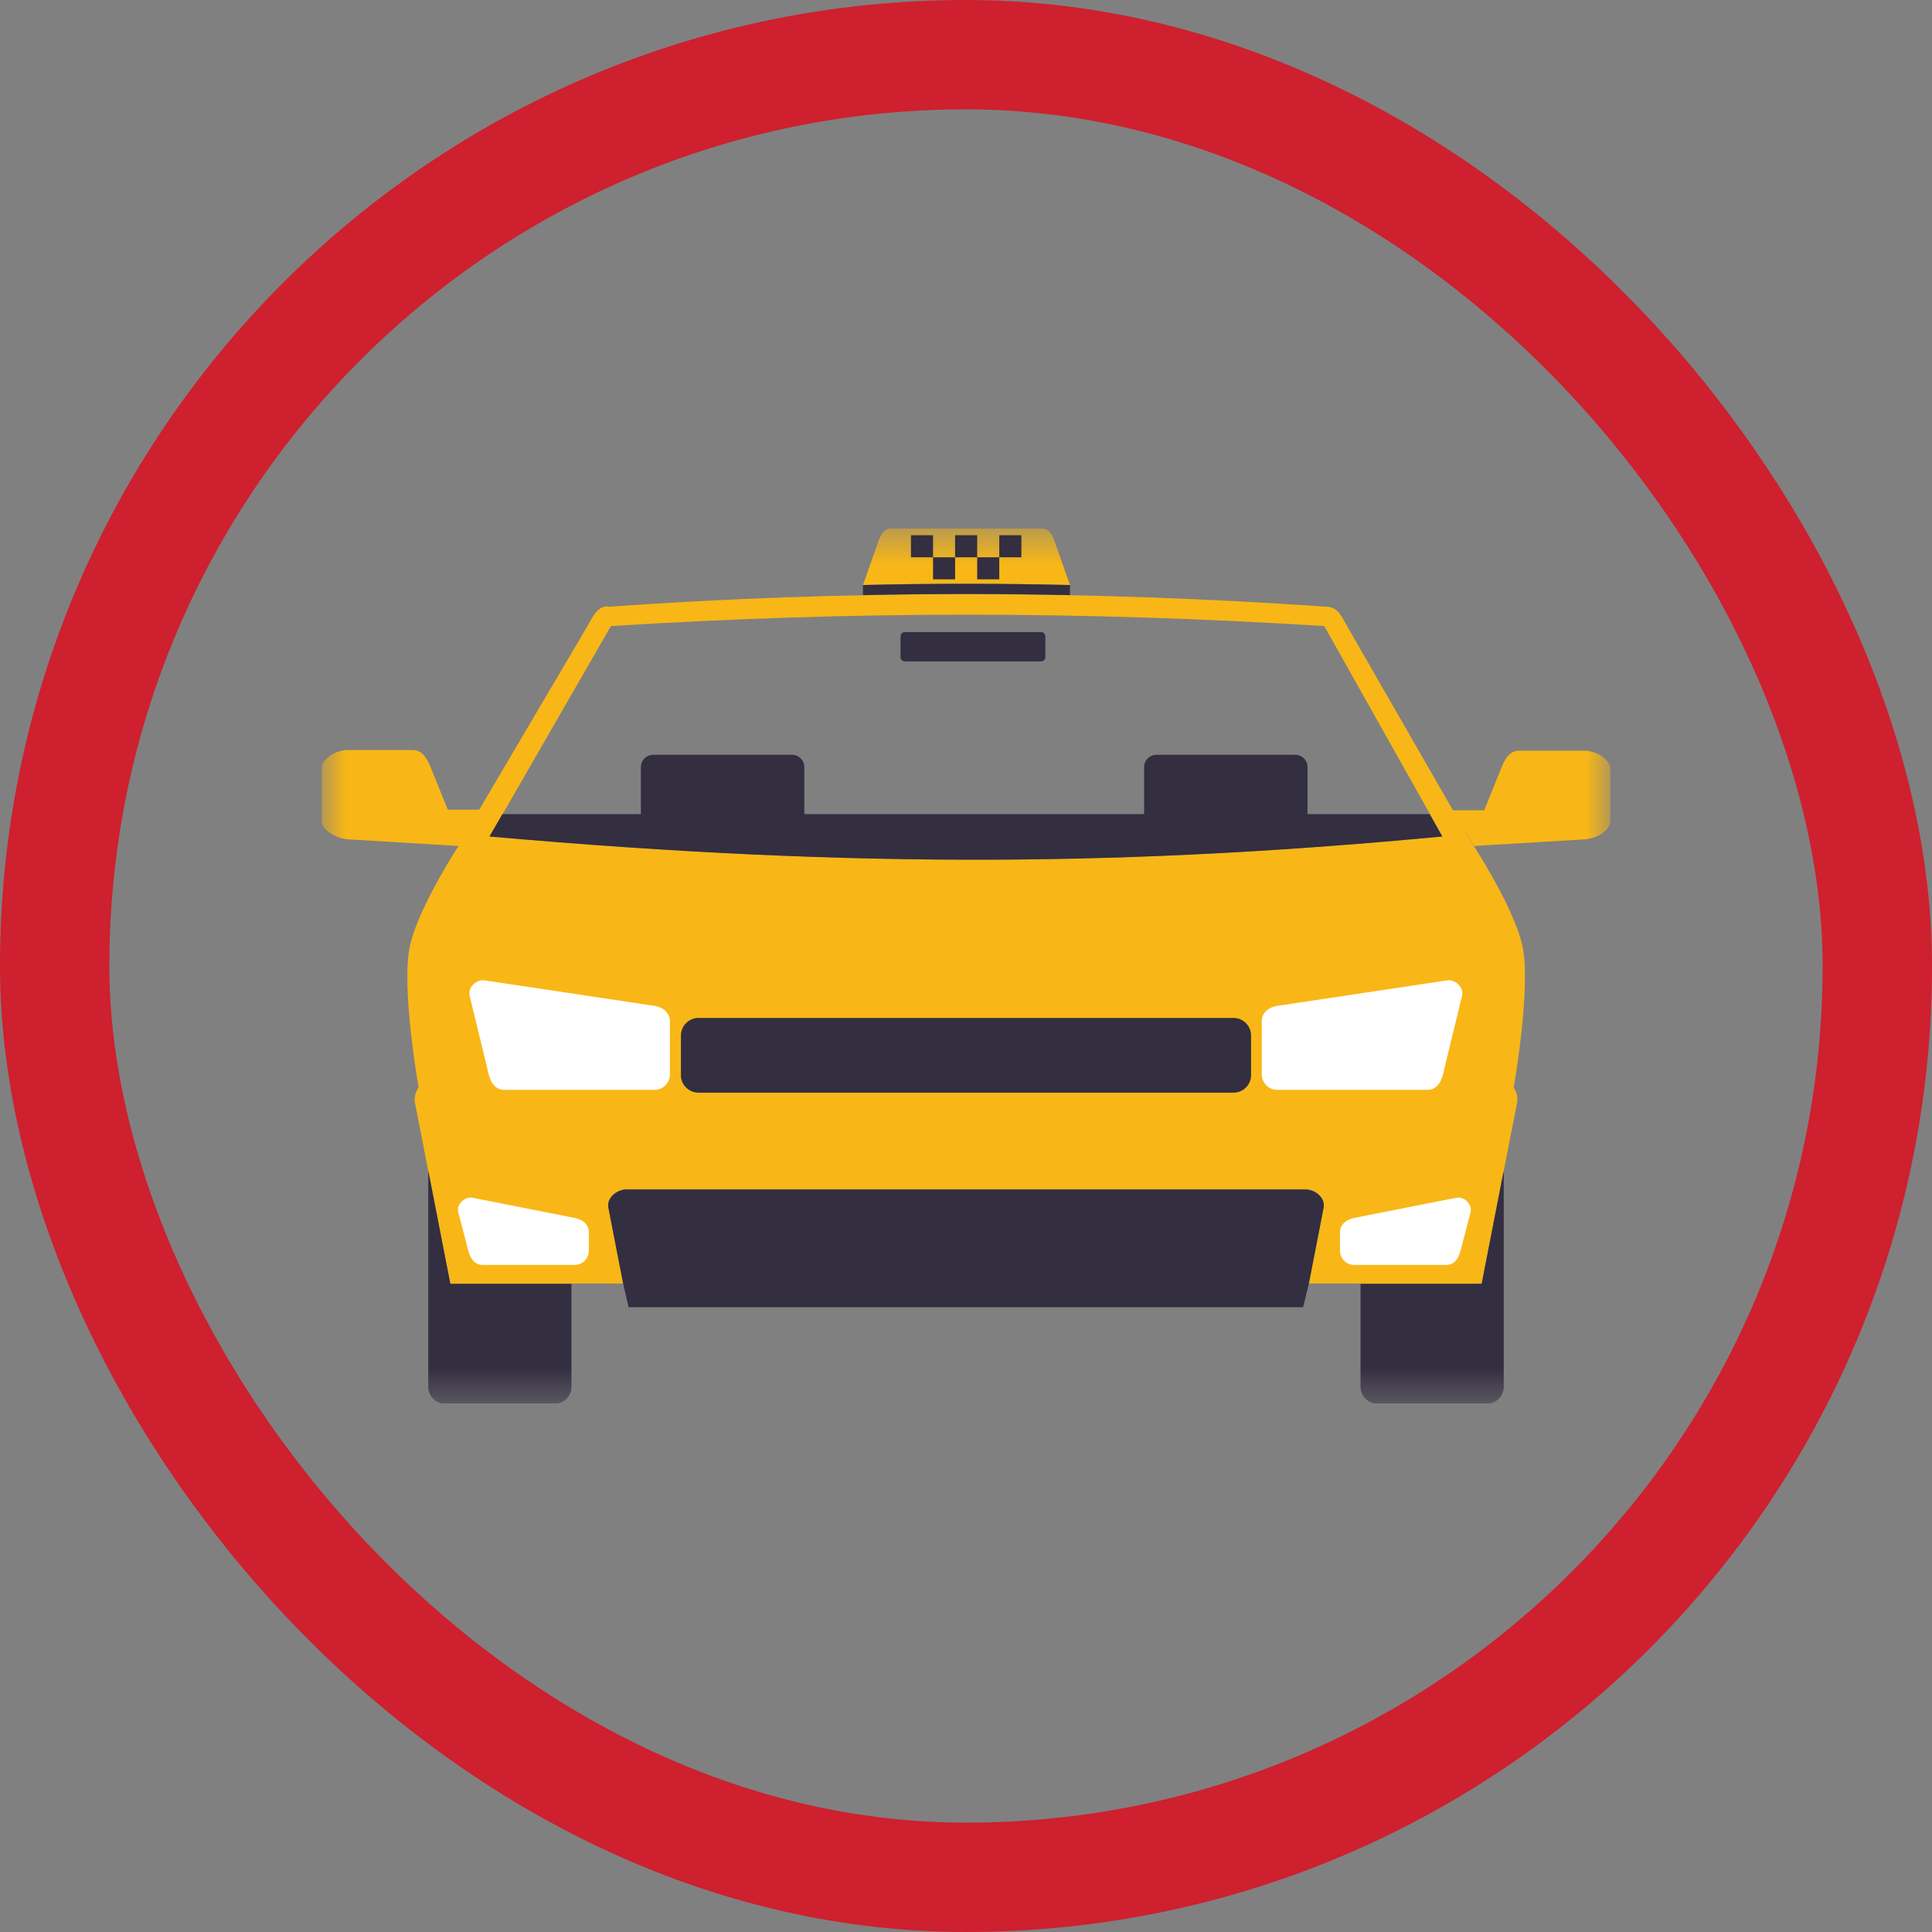
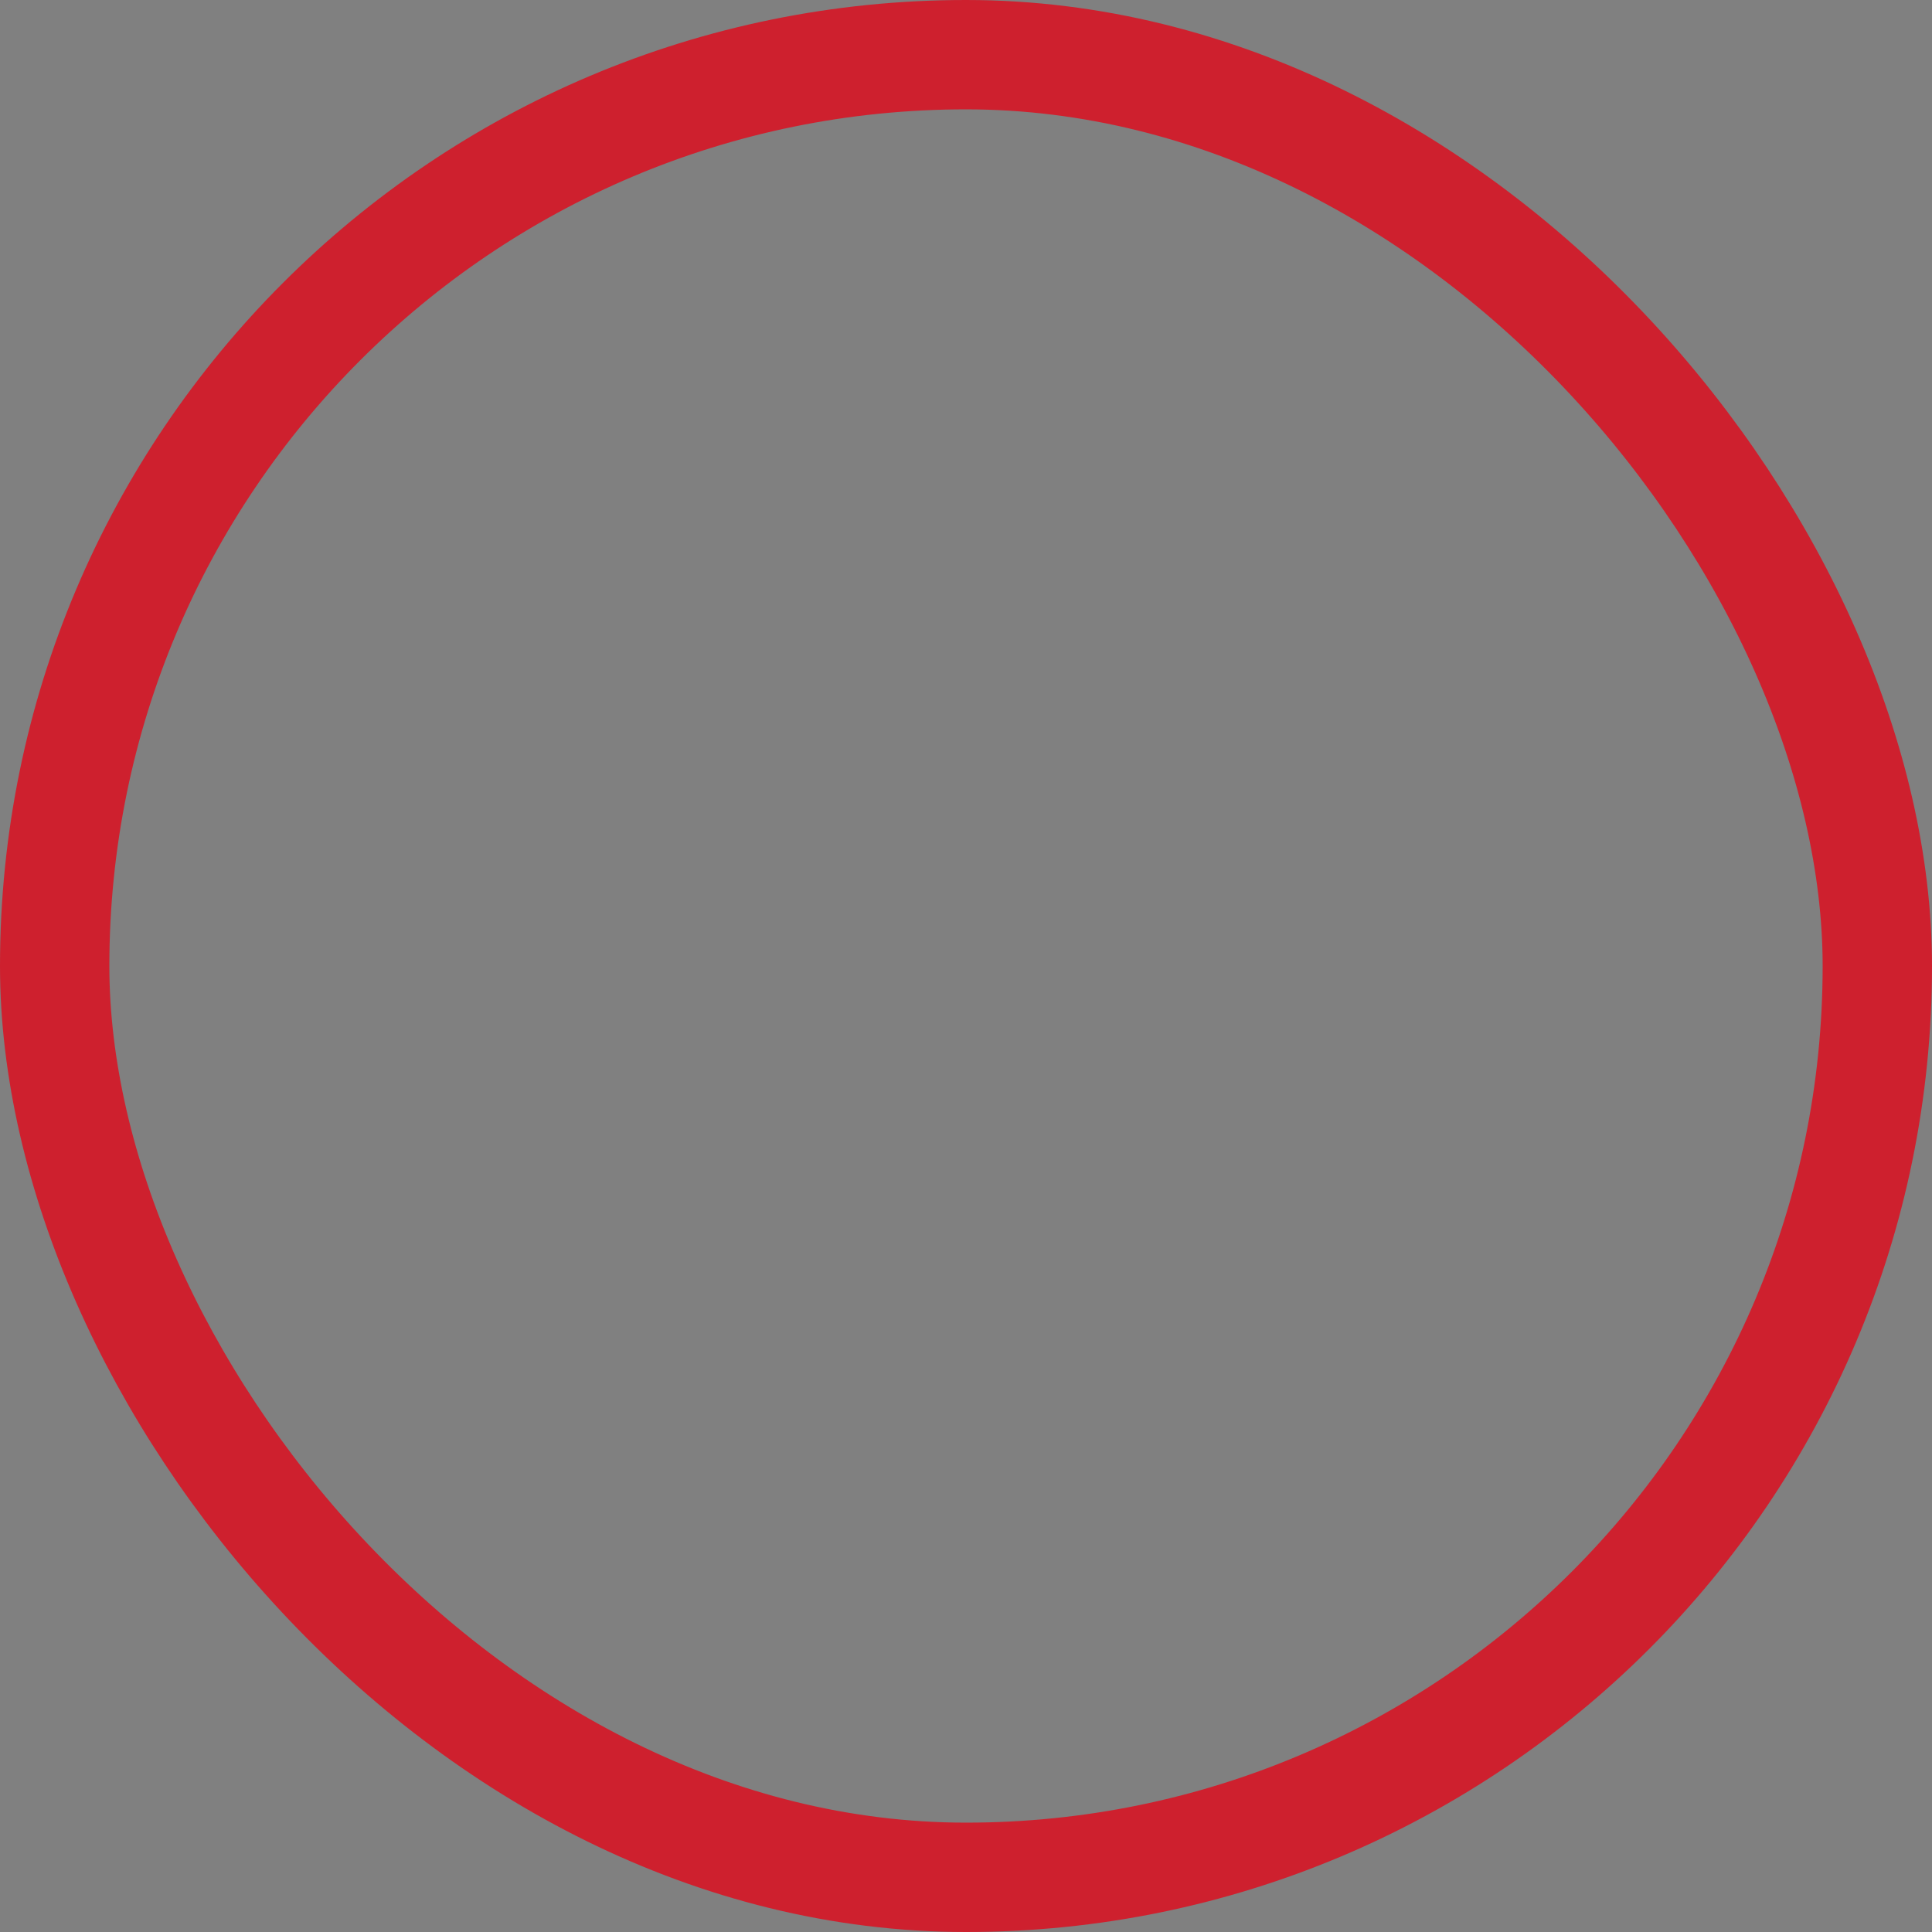
<svg xmlns="http://www.w3.org/2000/svg" width="53" height="53" viewBox="0 0 53 53" fill="none">
  <rect x="0" y="0" width="53" height="53" fill="#808080" stroke="none" />
  <rect x="1.5" y="1.5" width="50" height="50" rx="25" stroke="#CE202E" stroke-width="3" />
  <g clip-path="url(#clip0_1_889)">
    <mask id="mask0_1_889" style="mask-type:luminance" maskUnits="userSpaceOnUse" x="8" y="14" width="37" height="25">
-       <path d="M44.178 14.5H8.822V38.5H44.178V14.5Z" fill="white" />
+       <path d="M44.178 14.5V38.5H44.178V14.5Z" fill="white" />
    </mask>
    <g mask="url(#mask0_1_889)">
      <path d="M13.435 22.947C23.7 23.856 31.204 23.735 39.573 22.947L36.328 17.174C29.655 16.759 23.432 16.759 16.759 17.174L13.435 22.947ZM16.672 16.646C23.12 16.188 29.698 16.179 36.414 16.646C36.717 16.664 36.812 16.932 36.968 17.2L39.859 22.229H40.716L41.174 21.095C41.278 20.835 41.399 20.593 41.676 20.593H43.485C43.762 20.593 44.178 20.818 44.178 21.095V22.523C44.178 22.8 43.762 23.008 43.485 23.025L40.439 23.207C40.335 23.042 40.266 22.939 40.266 22.939L40.162 22.774L40.257 22.939C40.257 22.939 41.503 24.791 41.763 25.942C42.014 27.084 41.521 29.854 41.521 29.854C41.382 29.646 41.114 29.508 40.846 29.508H39.582C39.53 29.724 39.392 29.906 39.175 29.906H35.038C34.813 29.906 34.631 29.724 34.623 29.508H34.32C34.32 29.767 34.103 29.983 33.835 29.983H19.165C18.905 29.983 18.689 29.767 18.689 29.508H18.386C18.386 29.733 18.196 29.906 17.971 29.906H13.834C13.608 29.906 13.479 29.724 13.427 29.508H12.163C11.895 29.508 11.627 29.646 11.488 29.854C11.488 29.854 10.995 27.093 11.246 25.942C11.445 25.059 12.224 23.761 12.579 23.207L9.532 23.025C9.238 22.999 8.822 22.783 8.822 22.506V21.078C8.822 20.809 9.238 20.576 9.515 20.576H11.324C11.601 20.576 11.722 20.827 11.826 21.078L12.284 22.212H13.15L12.734 22.913L16.11 17.183C16.266 16.923 16.361 16.655 16.664 16.629" fill="#F8B717" />
      <path d="M12.155 29.49H13.418C13.479 29.707 13.608 29.888 13.825 29.888H17.962C18.187 29.888 18.369 29.707 18.377 29.49H18.68C18.68 29.759 18.897 29.975 19.156 29.975H33.826C34.095 29.975 34.311 29.759 34.311 29.49H34.614C34.614 29.715 34.804 29.888 35.029 29.888H39.175C39.4 29.888 39.53 29.707 39.582 29.49H40.846C41.27 29.49 41.702 29.845 41.616 30.261L40.646 35.211H35.904L36.31 33.125C36.362 32.857 36.085 32.623 35.808 32.623H17.192C16.915 32.623 16.638 32.857 16.69 33.125L17.096 35.211H12.354L11.384 30.261C11.306 29.845 11.73 29.49 12.155 29.49Z" fill="#F8B717" />
-       <path d="M39.954 32.857L37.15 33.411C36.942 33.454 36.76 33.584 36.76 33.8V34.311C36.76 34.527 36.934 34.7 37.15 34.7H39.677C39.894 34.7 40.015 34.519 40.067 34.311L40.343 33.246C40.395 33.039 40.162 32.814 39.954 32.857ZM12.959 32.857L15.764 33.411C15.98 33.454 16.153 33.584 16.153 33.8V34.311C16.153 34.527 15.98 34.7 15.764 34.7H13.236C13.02 34.7 12.899 34.519 12.847 34.311L12.57 33.246C12.518 33.039 12.752 32.814 12.959 32.857ZM39.703 26.894L35.029 27.595C34.804 27.63 34.614 27.785 34.614 28.01V29.482C34.614 29.707 34.804 29.897 35.029 29.897H39.166C39.392 29.897 39.53 29.707 39.582 29.482L40.11 27.309C40.162 27.084 39.919 26.859 39.694 26.894M13.297 26.894L17.962 27.595C18.187 27.63 18.377 27.785 18.377 28.01V29.482C18.377 29.707 18.187 29.897 17.962 29.897H13.825C13.6 29.897 13.461 29.707 13.409 29.482L12.882 27.309C12.83 27.084 13.072 26.859 13.297 26.894Z" fill="white" />
-       <path d="M33.835 27.924H19.165C18.897 27.924 18.68 28.14 18.68 28.408V29.499C18.68 29.759 18.897 29.975 19.165 29.975H33.835C34.103 29.975 34.32 29.759 34.32 29.499V28.408C34.32 28.14 34.103 27.924 33.835 27.924Z" fill="#332E40" />
-       <path d="M35.748 35.86H17.244L17.096 35.22L16.69 33.134C16.638 32.866 16.915 32.632 17.192 32.632H35.808C36.085 32.632 36.362 32.866 36.31 33.134L35.904 35.22L35.748 35.86ZM41.252 32.147V38.041C41.252 38.301 41.044 38.509 40.785 38.509H37.79C37.531 38.509 37.323 38.301 37.323 38.041V35.22H40.646L41.244 32.147H41.252ZM11.748 32.147V38.041C11.748 38.301 11.955 38.509 12.215 38.509H15.21C15.469 38.509 15.677 38.301 15.677 38.041V35.22H12.354L11.756 32.147H11.748ZM13.79 22.333H17.581V21.043C17.581 20.853 17.737 20.706 17.919 20.706H21.727C21.917 20.706 22.064 20.861 22.064 21.043V22.333H31.386V21.043C31.386 20.853 31.541 20.706 31.723 20.706H35.531C35.722 20.706 35.869 20.861 35.869 21.043V22.333H39.218L39.565 22.947C31.195 23.735 23.7 23.856 13.427 22.947L13.782 22.333H13.79ZM24.825 17.339H28.555C28.625 17.339 28.677 17.391 28.677 17.46V18.023C28.677 18.092 28.625 18.144 28.555 18.144H24.825C24.756 18.144 24.704 18.092 24.704 18.023V17.46C24.704 17.391 24.756 17.339 24.825 17.339Z" fill="#332E40" />
-       <path d="M24.419 14.5H28.599C28.772 14.5 28.858 14.656 28.919 14.82L29.352 16.049C27.448 15.997 25.552 15.997 23.674 16.049L24.107 14.82C24.168 14.656 24.254 14.5 24.427 14.5" fill="#F8B717" />
    </g>
    <path d="M25.596 15.893H26.201V15.288H25.596V15.893ZM26.807 15.893H27.413V15.288H26.807V15.893ZM24.99 15.288H25.596V14.682H24.99V15.288ZM26.201 15.288H26.807V14.682H26.201V15.288ZM27.413 15.288H28.019V14.682H27.413V15.288Z" fill="#332E40" />
    <mask id="mask1_1_889" style="mask-type:luminance" maskUnits="userSpaceOnUse" x="8" y="14" width="37" height="25">
      <path d="M44.178 14.5H8.822V38.5H44.178V14.5Z" fill="white" />
    </mask>
    <g mask="url(#mask1_1_889)">
      <path d="M29.343 16.041H29.352V16.326C27.448 16.283 25.552 16.283 23.674 16.326V16.049C25.552 16.006 27.448 16.006 29.352 16.049L29.343 16.041Z" fill="#332E40" />
    </g>
  </g>
  <defs>
    <clipPath id="clip0_1_889">
-       <rect width="35.355" height="24" fill="white" transform="translate(8.822 14.5)" />
-     </clipPath>
+       </clipPath>
  </defs>
</svg>